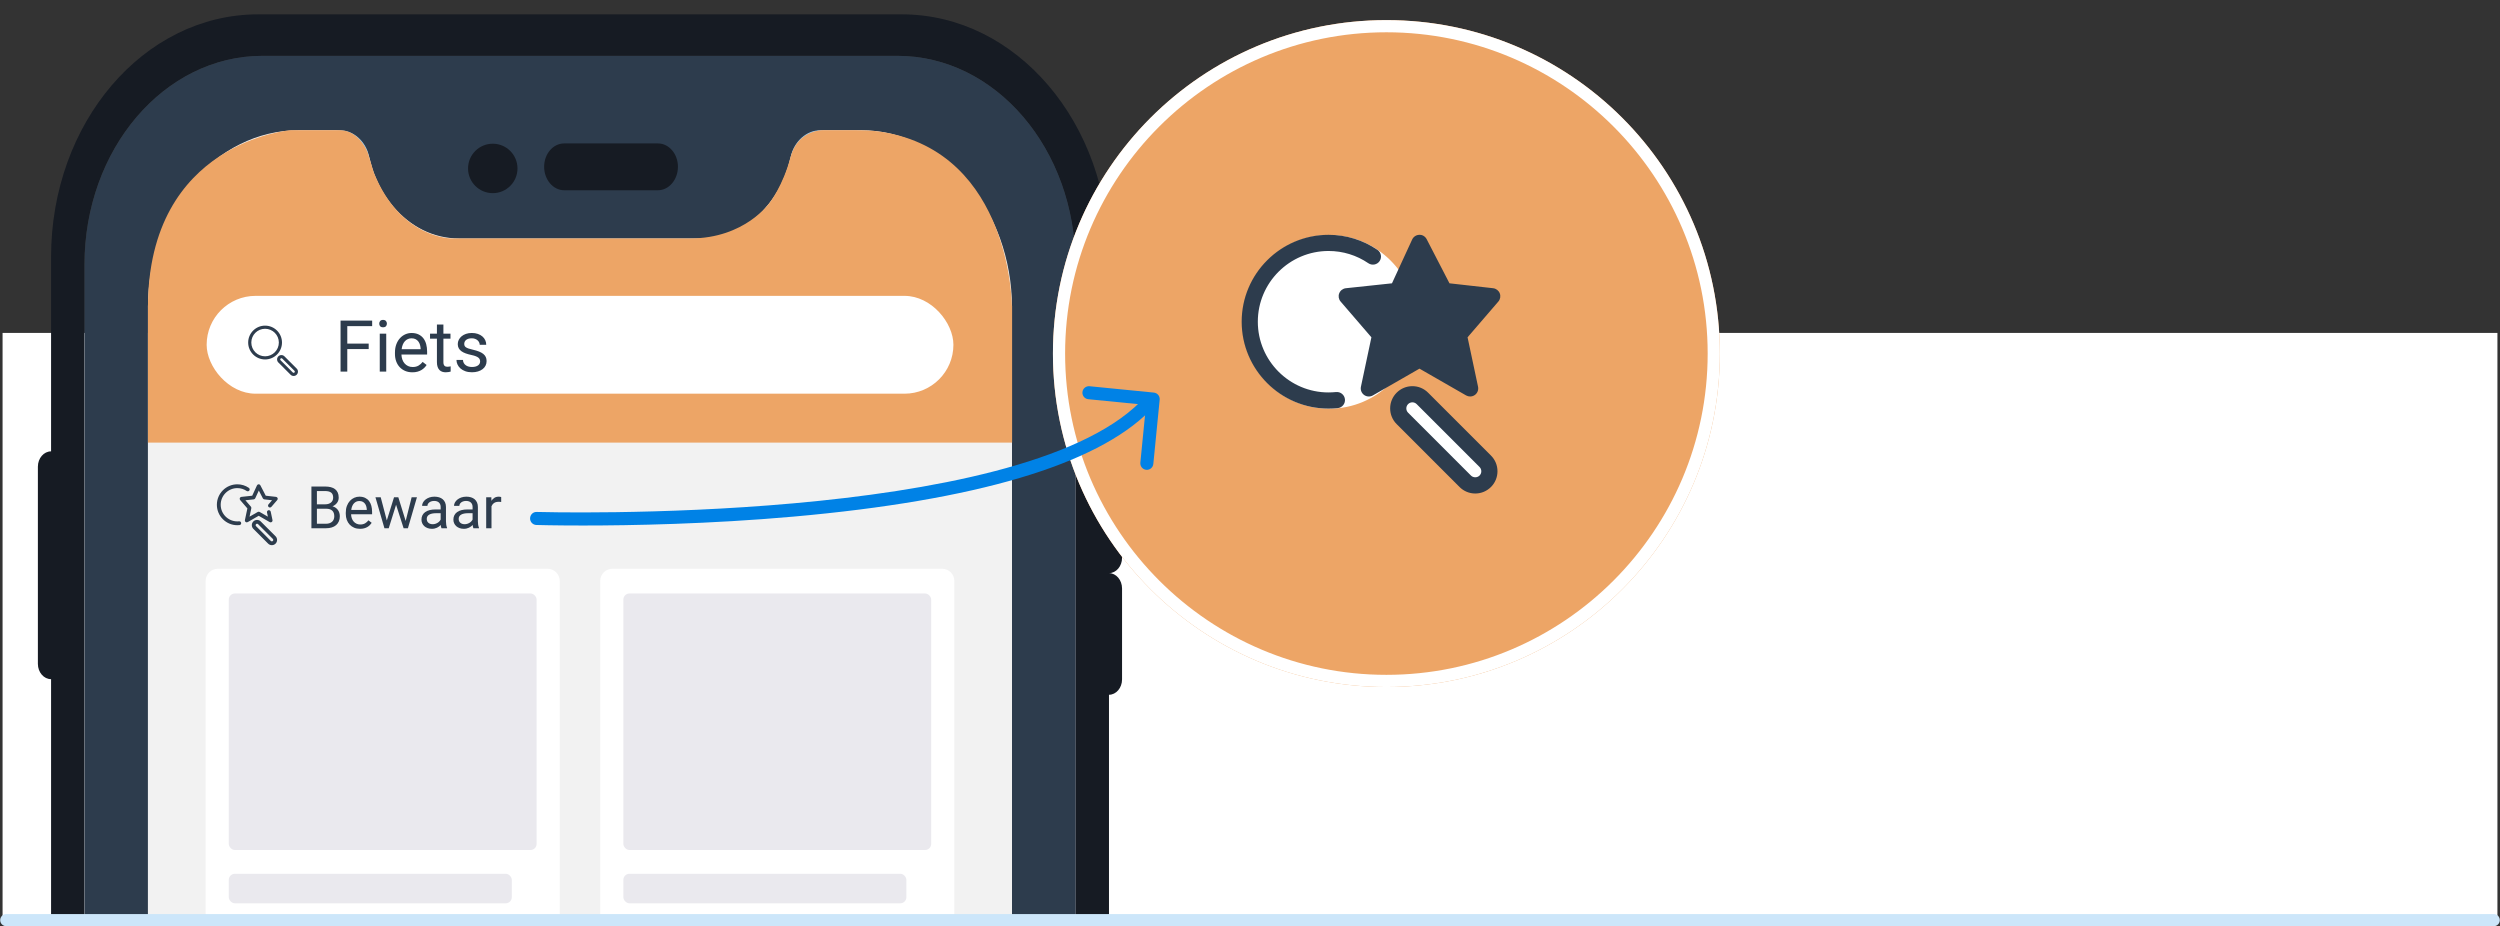
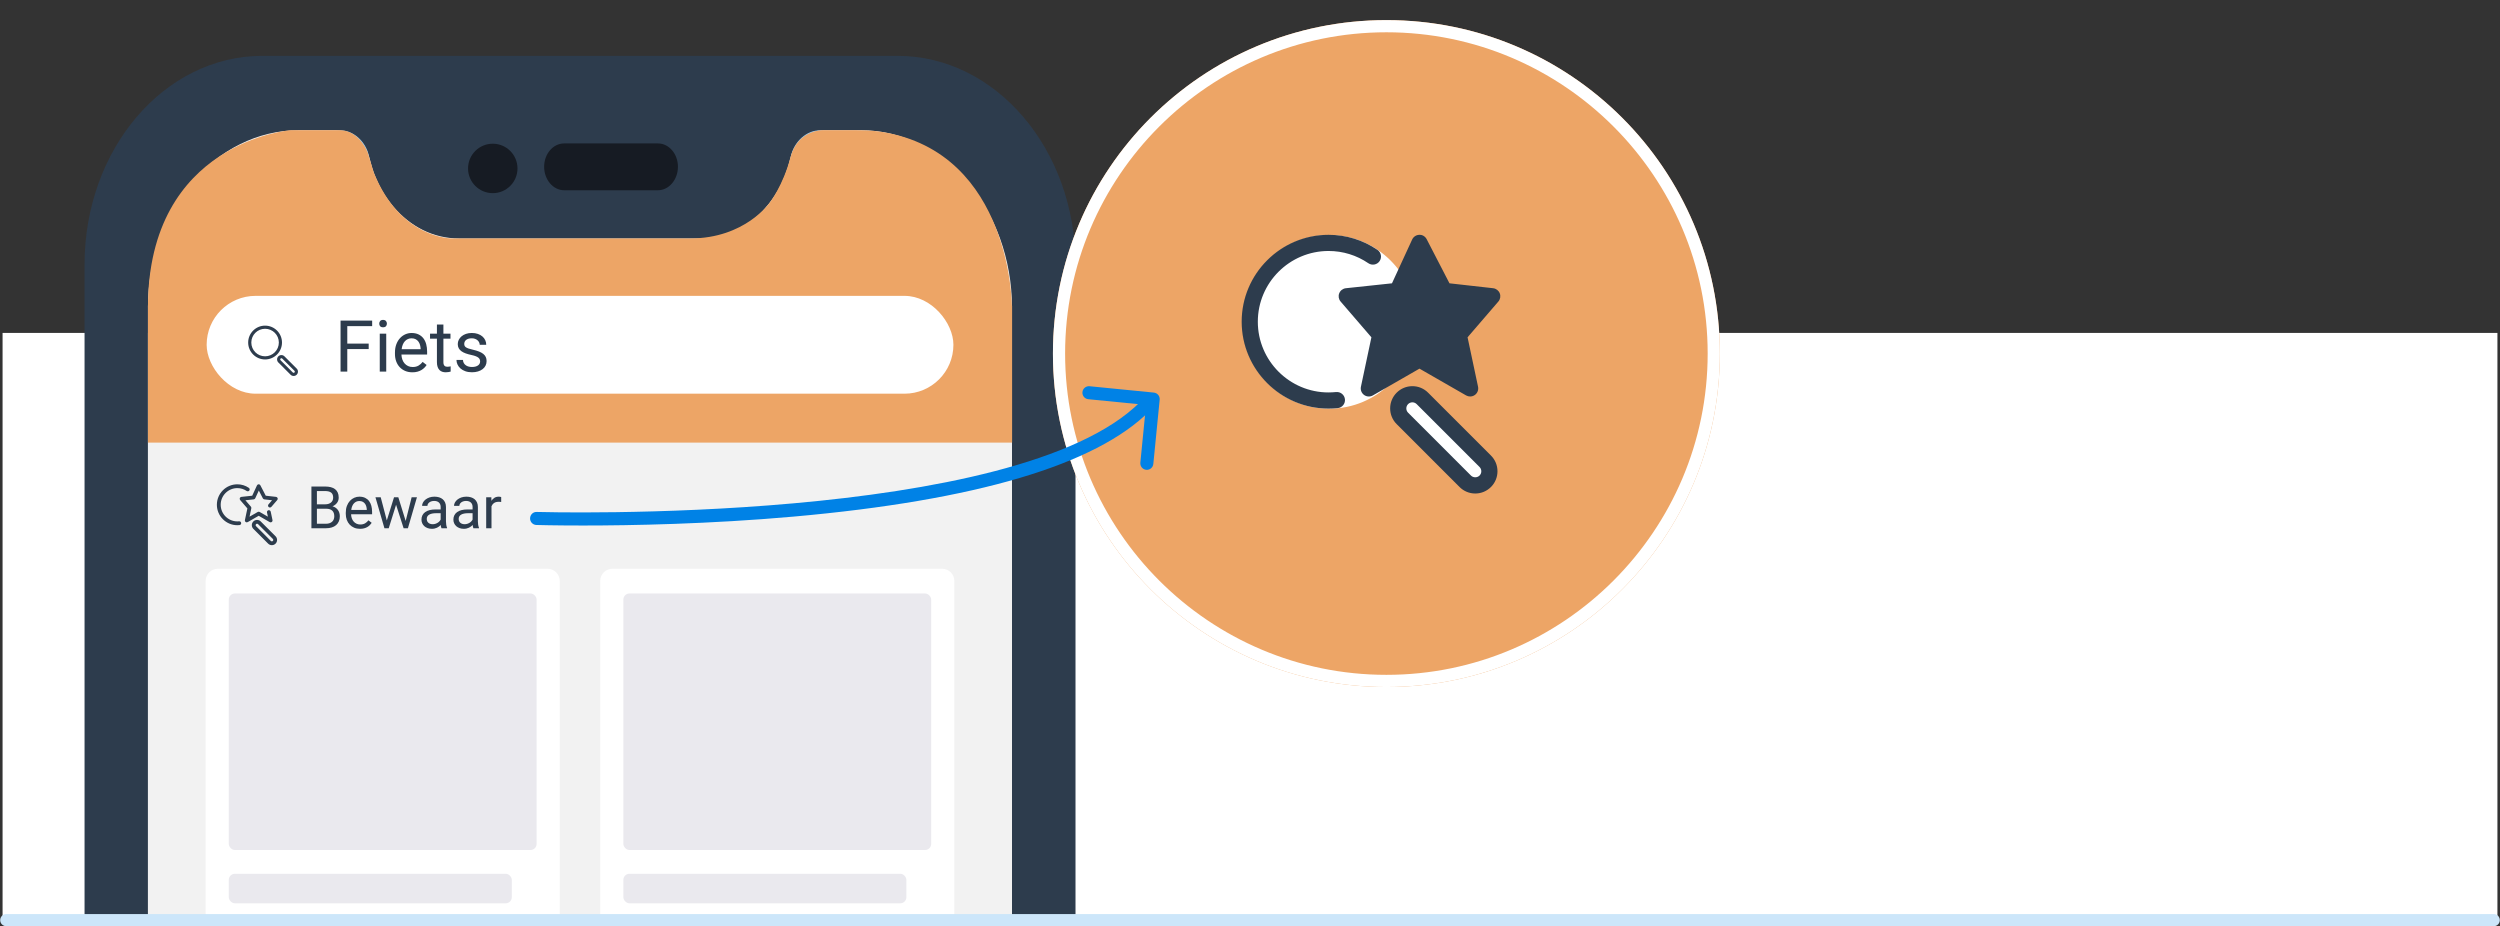
<svg xmlns="http://www.w3.org/2000/svg" id="Layer_1" viewBox="0 0 410.846 152.212">
  <rect x="0" y="0" width="410.846" height="152.212" fill="#333333" stroke="none" />
  <rect x=".423" y="54.712" width="410" height="97" style="fill:#fff;" />
  <g>
    <g>
      <g>
        <g>
          <g>
            <g>
              <g>
                <path d="M130.396,21.395c0,1.833-.25,3.616-.688,5.278,.063-.171,.104-.367,.146-.538,.667-2.859,3.022-4.74,5.544-4.74h-5.002Z" style="fill:#4897d2;" />
                <path d="M60.225,21.395h-5.002c2.522,0,4.877,1.881,5.544,4.74,.042,.195,.083,.366,.146,.538-.458-1.662-.688-3.445-.688-5.278Z" style="fill:#4897d2;" />
-                 <path d="M182.249,152.212v-38.035c1.167,0,2.147-1.124,2.147-2.517v-14.955c0-1.393-.98-2.517-2.147-2.517,1.167,0,2.147-1.124,2.147-2.517v-14.979c0-1.393-.98-2.517-2.147-2.517v-31.937c0-22.041-15.235-39.879-34.033-39.879H42.405C23.607,2.36,8.393,20.198,8.393,42.239v31.937c-1.188,0-2.167,1.124-2.167,2.517v32.402c0,1.393,.979,2.517,2.167,2.517v40.6m5.481,0V43.485c0-18.962,13.109-34.307,29.261-34.307h104.351c16.152,0,29.24,15.345,29.24,34.307v108.727" style="fill:#161b23;" />
                <path d="M130.396,21.395c0,1.833-.25,3.616-.688,5.278,.063-.171,.104-.367,.146-.538,.667-2.859,3.022-4.74,5.544-4.74h-5.002Z" style="fill:#9bccee;" />
                <path d="M60.225,21.395h-5.002c2.522,0,4.877,1.881,5.544,4.74,.042,.195,.083,.366,.146,.538-.458-1.662-.688-3.445-.688-5.278Z" style="fill:#9bccee;" />
                <path d="M176.747,152.212V43.485c0-18.962-13.109-34.307-29.261-34.307H43.135c-16.152,0-29.24,15.345-29.24,34.307v108.727m10.421,0V50.603c0-16.131,11.16-29.207,24.918-29.207h6.563c2.286,0,4.318,1.778,4.891,4.373,.067,.305,.142,.607,.224,.905,.146,.562,.313,1.1,.5,1.637v.024c.208,.538,.417,1.051,.646,1.539,.229,.513,.479,1.002,.75,1.466s.563,.929,.875,1.368c.313,.44,.646,.88,.98,1.271,2.751,3.226,6.544,5.205,10.733,5.205h39.827c.604,0,1.188-.049,1.751-.147,.417-.024,.834-.098,1.23-.196,.083-.024,.146-.049,.229-.073,.417-.098,.813-.22,1.209-.367,.042,0,.083-.024,.125-.049,.354-.122,.709-.269,1.063-.44,.938-.415,1.834-.977,2.668-1.613,.167-.122,.333-.244,.5-.391,.292-.22,.563-.489,.834-.733l.104-.122c.292-.269,.563-.538,.813-.855,.771-.855,1.459-1.833,2.063-2.859,.271-.464,.521-.953,.75-1.466,.271-.586,.5-1.173,.709-1.784,.167-.464,.313-.929,.438-1.417,.072-.272,.138-.547,.2-.825,.58-2.632,2.627-4.453,4.946-4.453h6.54c13.701,0,24.911,13.143,24.911,29.207v101.609" style="fill:#2d3c4d;" />
                <path d="M166.305,152.212V50.498c0-16.005-11.171-29.103-24.822-29.103h-6.086c-2.522,0-4.877,1.881-5.544,4.74-.042,.171-.083,.366-.146,.538-.125,.489-.25,.953-.438,1.417-.208,.611-.438,1.197-.709,1.784-.229,.513-.479,1.002-.75,1.466-.604,1.026-1.292,2.004-2.063,2.859-.25,.318-.521,.611-.813,.855l-.104,.122c-.271,.244-.542,.513-.834,.733-.167,.147-.333,.269-.5,.391-.834,.635-1.73,1.197-2.668,1.613-.354,.196-.709,.342-1.063,.44-.042,.024-.083,.049-.125,.049-.396,.171-.792,.293-1.209,.367-.083,.024-.146,.049-.229,.073-.396,.098-.813,.171-1.23,.196-.563,.098-1.146,.147-1.751,.147h-39.827c-4.189,0-7.982-1.979-10.733-5.205-.334-.391-.667-.831-.98-1.271-.313-.44-.604-.88-.875-1.368-.271-.464-.521-.953-.75-1.466-.229-.489-.438-1.002-.646-1.539v-.024c-.188-.513-.354-1.075-.5-1.637-.062-.171-.104-.342-.146-.538-.667-2.859-3.022-4.74-5.544-4.74h-6.086c-13.713,0-24.822,13.024-24.822,29.103v101.714" style="fill:#f2f2f2;" />
                <path d="M111.411,27.406c0,2.126-1.48,3.861-3.293,3.861h-15.402c-1.813,0-3.293-1.735-3.293-3.861s1.48-3.836,3.293-3.836h15.402c1.813,0,3.293,1.711,3.293,3.836Z" style="fill:#161b23;" />
              </g>
              <circle cx="80.981" cy="27.68" r="4.063" style="fill:#161b23;" />
            </g>
            <path d="M24.315,50.498H166.305s.003-25.393-21.36-28.818c-1.552-.249-3.219-.284-5.005-.284h-4.543s-4.263-.21-5.49,4.453c-1.227,4.663-3.394,7.429-3.394,7.429,0,0-4.04,5.907-13.103,5.907h-39.062s-8.49,.199-12.937-10.874l-.949-3.135s-1.332-3.796-4.667-3.78c-3.336,.016-8.023-.001-8.023-.001,0,0-23.458,1.799-23.458,29.104Z" style="fill:#eda566;" />
          </g>
          <g>
            <path d="M35.796,93.469h54.189c1.105,0,2.001,.897,2.001,2.001v56.742H33.795v-56.742c0-1.105,.897-2.001,2.001-2.001Z" style="fill:#fff;" />
            <rect x="37.598" y="97.533" width="50.586" height="42.155" rx="1.001" ry="1.001" style="fill:#eae9ee;" />
            <rect x="37.598" y="143.594" width="46.51" height="4.854" rx="1.001" ry="1.001" style="fill:#eae9ee;" />
          </g>
          <g>
            <path d="M100.641,93.469h54.189c1.105,0,2.001,.897,2.001,2.001v56.742h-58.192v-56.742c0-1.105,.897-2.001,2.001-2.001Z" style="fill:#fff;" />
            <rect x="102.442" y="97.533" width="50.586" height="42.155" rx="1.001" ry="1.001" style="fill:#eae9ee;" />
            <rect x="102.442" y="143.594" width="46.51" height="4.854" rx="1.001" ry="1.001" style="fill:#eae9ee;" />
          </g>
          <rect x="24.314" y="50.23" width="142.014" height="22.508" style="fill:#eda566;" />
          <rect x="33.961" y="48.622" width="122.721" height="16.077" rx="8.039" ry="8.039" style="fill:#fff;" />
          <g>
            <path d="M48.255,61.787c-.19,0-.368-.074-.502-.208l-2.011-2.011c-.277-.277-.277-.728,0-1.005,.135-.135,.313-.209,.503-.209,.19,0,.368,.074,.502,.208l2.011,2.011c.277,.277,.277,.728-0,1.005-.135,.135-.313,.209-.503,.209Zm-2.011-2.916c-.052,0-.1,.02-.137,.057-.076,.076-.076,.199-0,.274l2.011,2.011c.074,.074,.201,.073,.274-0,.076-.076,.076-.199,0-.274l-2.011-2.011c-.037-.037-.085-.057-.137-.057Z" style="fill:#2d3c4d;" />
            <path d="M43.563,59.072c-1.532,0-2.779-1.247-2.779-2.779s1.247-2.779,2.779-2.779,2.779,1.247,2.779,2.779-1.247,2.779-2.779,2.779Zm0-5.041c-1.247,0-2.262,1.015-2.262,2.262s1.015,2.262,2.262,2.262,2.262-1.015,2.262-2.262-1.015-2.262-2.262-2.262Z" style="fill:#2d3c4d;" />
          </g>
        </g>
        <g>
          <circle cx="227.837" cy="58.104" r="54.799" style="fill:#eda566;" />
          <path d="M227.837,5.305c29.113,0,52.799,23.686,52.799,52.799s-23.686,52.799-52.799,52.799-52.799-23.686-52.799-52.799S198.724,5.305,227.837,5.305m0-2c-30.265,0-54.799,24.534-54.799,54.799s24.534,54.799,54.799,54.799,54.799-24.534,54.799-54.799S258.102,3.305,227.837,3.305h0Z" style="fill:#fff;" />
        </g>
      </g>
      <g>
        <path d="M51.177,86.812v-6.858h2.242c.352,0,.666,.036,.942,.106,.276,.071,.511,.181,.704,.33,.193,.15,.341,.339,.443,.568s.153,.504,.153,.824-.091,.604-.273,.85c-.182,.247-.43,.438-.744,.573,.192,.053,.362,.132,.511,.235s.275,.226,.377,.367,.18,.3,.233,.476,.08,.36,.08,.551c0,.32-.054,.604-.162,.85-.108,.247-.262,.454-.459,.622-.198,.169-.436,.295-.716,.379s-.59,.127-.933,.127h-2.397Zm.904-3.933h1.366c.195,0,.372-.025,.532-.075s.298-.122,.412-.217,.203-.21,.266-.346c.063-.137,.094-.291,.094-.464,0-.377-.11-.651-.33-.822-.22-.171-.554-.256-1.003-.256h-1.338v2.181Zm0,.725v2.468h1.493c.217,0,.409-.029,.577-.087,.168-.058,.31-.139,.426-.245,.116-.105,.205-.233,.266-.386,.061-.152,.092-.322,.092-.511s-.025-.36-.075-.513-.129-.284-.238-.391-.246-.189-.412-.247-.364-.087-.593-.087h-1.535Z" style="fill:#2d3c4d;" />
        <path d="M59.161,86.906c-.355,0-.676-.061-.963-.184s-.533-.293-.737-.511c-.204-.218-.361-.478-.471-.779s-.165-.631-.165-.989v-.198c0-.414,.062-.785,.186-1.112s.289-.601,.497-.824,.444-.394,.711-.511c.267-.118,.545-.177,.834-.177,.364,0,.678,.064,.942,.191,.264,.128,.481,.302,.653,.525s.297,.487,.379,.791,.122,.636,.122,.994v.391h-3.452c.006,.235,.045,.455,.116,.659s.171,.382,.301,.532,.287,.27,.471,.358,.391,.132,.624,.132c.308,0,.568-.063,.782-.188s.4-.292,.56-.499l.532,.414c-.082,.126-.181,.248-.297,.365-.116,.118-.252,.223-.407,.316s-.334,.166-.535,.221c-.201,.055-.429,.083-.683,.083Zm-.108-4.569c-.176,0-.338,.032-.485,.096-.148,.065-.279,.158-.396,.281s-.212,.275-.289,.457-.13,.391-.158,.626h2.553v-.066c-.009-.17-.037-.338-.082-.504s-.116-.316-.212-.447-.219-.239-.37-.32-.338-.122-.56-.122Z" style="fill:#2d3c4d;" />
        <path d="M66.669,85.611l.98-3.895h.871l-1.484,5.096h-.707l-1.239-3.862-1.206,3.862h-.707l-1.479-5.096h.867l1.003,3.815,1.187-3.815h.702l1.21,3.895Z" style="fill:#2d3c4d;" />
        <path d="M72.552,86.812c-.031-.063-.057-.142-.075-.238s-.035-.196-.047-.299c-.082,.085-.173,.166-.275,.243s-.214,.144-.334,.202c-.121,.059-.252,.104-.394,.137-.141,.032-.29,.049-.447,.049-.261,0-.497-.039-.709-.118s-.393-.185-.542-.32-.265-.295-.346-.478c-.082-.184-.122-.381-.122-.591,0-.273,.053-.514,.16-.723,.107-.208,.26-.384,.459-.525s.44-.248,.723-.32,.598-.108,.947-.108h.867v-.4c0-.305-.091-.547-.273-.728-.182-.18-.451-.271-.805-.271-.163,0-.312,.022-.447,.066s-.25,.103-.346,.176c-.096,.074-.171,.16-.224,.257s-.08,.199-.08,.306h-.876c0-.182,.048-.363,.144-.542s.231-.34,.407-.483c.176-.142,.389-.259,.638-.349,.25-.089,.528-.134,.836-.134,.276,0,.532,.036,.766,.106,.234,.071,.434,.178,.6,.32,.166,.143,.297,.321,.391,.535s.141,.463,.141,.749v2.369c0,.173,.015,.354,.045,.544s.074,.354,.134,.492v.075h-.914Zm-1.446-.664c.157,0,.305-.022,.443-.066s.264-.101,.377-.172c.113-.07,.211-.151,.295-.242s.148-.185,.195-.283v-1.046h-.725c-.499,0-.884,.078-1.154,.233-.27,.156-.405,.39-.405,.704,0,.122,.02,.237,.061,.344s.103,.199,.186,.276,.185,.138,.306,.183c.121,.046,.261,.069,.421,.069Z" style="fill:#2d3c4d;" />
        <path d="M77.799,86.812c-.031-.063-.057-.142-.075-.238s-.035-.196-.047-.299c-.082,.085-.173,.166-.275,.243s-.214,.144-.334,.202c-.121,.059-.252,.104-.394,.137-.141,.032-.29,.049-.447,.049-.261,0-.497-.039-.709-.118s-.393-.185-.542-.32-.265-.295-.346-.478c-.082-.184-.122-.381-.122-.591,0-.273,.053-.514,.16-.723,.107-.208,.26-.384,.459-.525s.44-.248,.723-.32,.598-.108,.947-.108h.867v-.4c0-.305-.091-.547-.273-.728-.182-.18-.451-.271-.805-.271-.163,0-.312,.022-.447,.066s-.25,.103-.346,.176c-.096,.074-.171,.16-.224,.257s-.08,.199-.08,.306h-.876c0-.182,.048-.363,.144-.542s.231-.34,.407-.483c.176-.142,.389-.259,.638-.349,.25-.089,.528-.134,.836-.134,.276,0,.532,.036,.766,.106,.234,.071,.434,.178,.6,.32,.166,.143,.297,.321,.391,.535s.141,.463,.141,.749v2.369c0,.173,.015,.354,.045,.544s.074,.354,.134,.492v.075h-.914Zm-1.446-.664c.157,0,.305-.022,.443-.066s.264-.101,.377-.172c.113-.07,.211-.151,.295-.242s.148-.185,.195-.283v-1.046h-.725c-.499,0-.884,.078-1.154,.233-.27,.156-.405,.39-.405,.704,0,.122,.02,.237,.061,.344s.103,.199,.186,.276,.185,.138,.306,.183c.121,.046,.261,.069,.421,.069Z" style="fill:#2d3c4d;" />
        <path d="M82.363,82.498c-.075-.013-.145-.021-.209-.026-.064-.004-.138-.007-.219-.007-.301,0-.547,.066-.737,.198s-.332,.309-.427,.532v3.617h-.871v-5.096h.848l.014,.589c.132-.21,.297-.377,.495-.499s.438-.184,.721-.184c.063,0,.135,.007,.217,.021,.082,.015,.138,.029,.17,.045v.81Z" style="fill:#2d3c4d;" />
      </g>
      <g>
        <path d="M60.589,57.366h-3.517v3.702h-1.105v-8.382h5.193v.91h-4.087v2.867h3.517v.904Z" style="fill:#2d3c4d;" />
        <path d="M62.322,53.187c0-.173,.053-.319,.158-.438,.105-.119,.262-.178,.469-.178s.365,.06,.472,.178c.107,.119,.161,.265,.161,.438s-.054,.317-.161,.432c-.108,.115-.265,.173-.472,.173s-.364-.058-.469-.173c-.106-.115-.158-.259-.158-.432Zm1.151,7.881h-1.065v-6.229h1.065v6.229Z" style="fill:#2d3c4d;" />
        <path d="M67.762,61.183c-.434,0-.826-.075-1.177-.225s-.652-.358-.901-.624c-.25-.267-.441-.585-.576-.953-.135-.368-.201-.771-.201-1.209v-.242c0-.507,.076-.959,.227-1.359,.152-.399,.354-.735,.607-1.007s.543-.48,.869-.625c.326-.143,.666-.216,1.019-.216,.445,0,.829,.077,1.151,.233,.322,.155,.588,.369,.797,.642,.209,.273,.363,.595,.463,.967,.1,.372,.15,.777,.15,1.215v.478h-4.22c.008,.288,.055,.556,.141,.806s.209,.466,.368,.651c.159,.184,.351,.33,.576,.438s.479,.161,.763,.161c.376,0,.694-.077,.956-.23,.261-.153,.489-.357,.685-.61l.651,.507c-.1,.153-.221,.302-.363,.446-.142,.143-.308,.272-.498,.385-.19,.114-.408,.204-.653,.271-.246,.067-.524,.1-.835,.1Zm-.132-5.584c-.215,0-.413,.039-.593,.118-.181,.079-.342,.193-.484,.342-.142,.15-.26,.336-.354,.558-.094,.222-.158,.478-.193,.766h3.12v-.081c-.012-.207-.045-.412-.101-.616-.056-.204-.142-.386-.259-.547-.117-.161-.268-.291-.452-.391s-.413-.15-.685-.15Z" style="fill:#2d3c4d;" />
        <path d="M72.868,53.33v1.508h1.163v.823h-1.163v3.863c0,.161,.019,.291,.058,.388,.038,.098,.089,.174,.153,.228s.136,.089,.219,.106c.082,.018,.168,.026,.256,.026,.088,0,.181-.008,.279-.026,.098-.017,.173-.031,.227-.043v.864c-.085,.023-.194,.048-.328,.075-.135,.027-.298,.04-.489,.04-.196,0-.381-.028-.556-.084-.175-.055-.327-.149-.458-.279-.131-.13-.234-.302-.311-.515-.077-.212-.115-.475-.115-.786v-3.857h-1.134v-.823h1.134v-1.508h1.065Z" style="fill:#2d3c4d;" />
        <path d="M78.901,59.415c0-.115-.017-.223-.052-.325-.035-.102-.103-.198-.204-.288-.102-.091-.247-.174-.435-.251-.188-.077-.436-.148-.743-.213-.345-.073-.656-.159-.933-.259s-.512-.22-.705-.36c-.194-.14-.343-.306-.446-.498s-.155-.417-.155-.674c0-.245,.055-.479,.164-.7,.109-.22,.264-.414,.463-.581,.199-.167,.441-.299,.725-.398,.284-.097,.601-.147,.95-.147,.372,0,.705,.051,.999,.153,.294,.102,.543,.241,.748,.417,.205,.176,.362,.383,.469,.619,.107,.235,.161,.488,.161,.757h-1.071c0-.127-.029-.254-.086-.383-.058-.128-.142-.243-.253-.345-.111-.102-.248-.184-.409-.247-.161-.064-.347-.095-.558-.095-.223,0-.412,.026-.567,.077-.155,.052-.283,.121-.383,.207-.1,.087-.173,.184-.219,.294-.046,.109-.069,.221-.069,.337s.019,.219,.058,.311c.038,.092,.111,.175,.219,.251,.107,.074,.254,.143,.44,.207,.186,.063,.427,.127,.722,.193,.38,.088,.71,.188,.99,.299,.28,.111,.512,.241,.697,.388,.184,.148,.321,.318,.412,.51,.09,.192,.135,.414,.135,.668,0,.273-.057,.522-.17,.748-.113,.227-.276,.42-.486,.581-.211,.161-.464,.287-.76,.377-.296,.09-.624,.135-.984,.135-.414,0-.78-.058-1.097-.173s-.582-.268-.797-.457c-.215-.191-.378-.407-.489-.651-.111-.243-.167-.494-.167-.751h1.065c.012,.219,.064,.402,.158,.55,.094,.148,.212,.267,.354,.36,.142,.092,.297,.158,.466,.196,.169,.038,.338,.058,.507,.058,.219,0,.411-.023,.576-.069,.165-.046,.304-.109,.417-.19,.113-.081,.199-.176,.256-.285,.058-.11,.086-.228,.086-.354Z" style="fill:#2d3c4d;" />
      </g>
      <path d="M39.001,85.686c.096,0,.194-.005,.29-.015,.171-.017,.325,.107,.344,.278,.018,.172-.106,.326-.278,.344-.118,.012-.237,.019-.355,.019-1.853,0-3.361-1.508-3.361-3.361s1.508-3.361,3.361-3.361c.679,0,1.333,.202,1.892,.583,.143,.097,.179,.292,.082,.434-.097,.143-.292,.179-.434,.082-.455-.31-.987-.474-1.539-.474-1.508,0-2.735,1.227-2.735,2.735s1.227,2.735,2.735,2.735Zm6.365-4.03c.115,.013,.214,.089,.256,.196,.042,.108,.021,.23-.054,.318l-.97,1.126c-.113,.131-.31,.146-.441,.033-.131-.113-.146-.31-.033-.441l.584-.678-1.267-.142c-.104-.012-.195-.074-.243-.167l-.665-1.286-.587,1.273c-.046,.1-.141,.168-.251,.18l-1.366,.146,.903,1.049c.064,.074,.089,.173,.069,.269l-.292,1.379,1.352-.777c.096-.055,.215-.055,.311,0l1.352,.777-.146-.688c-.036-.169,.072-.335,.241-.371,.17-.037,.335,.072,.371,.241l.291,1.373c.026,.12-.022,.245-.122,.318-.1,.072-.233,.08-.34,.018l-1.803-1.036-1.803,1.036c-.048,.028-.102,.042-.156,.042-.065,0-.129-.02-.184-.06-.1-.073-.148-.197-.122-.318l.405-1.912-1.191-1.383c-.076-.088-.097-.211-.054-.319,.043-.108,.142-.183,.257-.196l1.783-.19,.78-1.694c.05-.108,.157-.179,.277-.182,.119-.007,.23,.063,.285,.169l.882,1.706,1.689,.19Zm-3.123,3.787c.229,0,.445,.089,.608,.252l2.432,2.432c.162,.162,.252,.378,.252,.608-0,.229-.09,.445-.252,.607-.163,.163-.379,.252-.608,.252-.229,0-.445-.09-.607-.252l-2.432-2.432c-.162-.162-.252-.378-.252-.608,0-.229,.09-.445,.252-.607,.163-.163,.378-.252,.608-.252Zm2.597,3.457c-.089,.089-.242,.089-.331,0l-2.432-2.432c-.044-.044-.068-.103-.068-.166,0-.063,.024-.121,.069-.166,.044-.045,.103-.069,.166-.069,.062,0,.121,.024,.165,.069l2.432,2.432c.044,.044,.068,.103,.068,.166,0,.063-.024,.122-.069,.166Z" style="fill:#2d3c4d; fill-rule:evenodd;" />
      <path d="M190.341,64.903c.174,.212,.267,.49,.238,.785l-1.043,10.559c-.058,.589-.583,1.019-1.172,.961-.589-.058-1.02-.583-.961-1.172l.938-9.492-9.493-.938c-.589-.058-1.02-.583-.961-1.172,.058-.589,.583-1.019,1.172-.961l10.559,1.044c.294,.029,.549,.175,.723,.387Z" style="fill:#0082e6;" />
      <path d="M95.791,86.363c-4.712,0-7.566-.085-7.641-.087-.592-.018-1.056-.513-1.038-1.105s.502-1.071,1.105-1.038c.785,.023,78.872,2.213,99.178-18.093,.418-.419,1.097-.419,1.516,0s.419,1.097,0,1.516c-8.838,8.839-28.512,14.672-58.474,17.34-13.854,1.234-26.815,1.467-34.645,1.467Z" style="fill:#0082e6;" />
    </g>
    <rect x="228.52" y="70.421" width="17.799" height="4.088" transform="translate(125.532 -149.121) rotate(46.236)" style="fill:#fff;" />
    <circle cx="218.438" cy="52.898" r="14.265" style="fill:#fff;" />
    <path d="M218.331,64.492c.409,0,.824-.023,1.233-.065,.727-.07,1.383,.453,1.461,1.183,.077,.729-.452,1.384-1.182,1.46-.501,.053-1.009,.079-1.51,.079-7.874,0-14.28-6.406-14.28-14.28s6.406-14.28,14.28-14.28c2.884,0,5.664,.857,8.038,2.476,.606,.414,.762,1.24,.349,1.846-.413,.606-1.24,.762-1.846,.349-1.932-1.317-4.194-2.014-6.542-2.014-6.409,0-11.624,5.215-11.624,11.624s5.215,11.624,11.624,11.624Zm27.049-17.125c.489,.055,.908,.377,1.088,.835,.18,.458,.091,.978-.23,1.352l-5.061,5.878,1.723,8.123c.108,.512-.094,1.041-.518,1.35-.232,.169-.506,.254-.782,.254-.228,0-.456-.058-.662-.176l-7.663-4.402-7.663,4.402c-.454,.261-1.02,.23-1.443-.078-.424-.309-.627-.838-.518-1.35l1.723-8.123-5.061-5.878c-.323-.374-.411-.897-.228-1.356,.182-.459,.604-.78,1.094-.832l7.575-.806,3.316-7.197c.212-.461,.669-.761,1.176-.772,.503-.03,.977,.266,1.21,.718l3.747,7.25,7.177,.807Zm-13.271,16.094c.974,0,1.891,.38,2.582,1.071l10.334,10.334c.69,.69,1.069,1.607,1.069,2.584-.001,.975-.381,1.892-1.07,2.581-.691,.691-1.609,1.072-2.584,1.072-.974,0-1.891-.381-2.581-1.071l-10.334-10.335c-.69-.689-1.069-1.607-1.069-2.584,.001-.975,.381-1.892,1.07-2.581,.691-.691,1.608-1.071,2.584-1.071Zm11.036,14.692c-.377,.377-1.03,.378-1.408,.001l-10.334-10.335c-.187-.187-.291-.437-.291-.704,0-.266,.104-.516,.291-.705,.189-.189,.439-.293,.705-.293,.264,0,.514,.104,.703,.292l10.334,10.334c.187,.187,.291,.437,.291,.704,0,.267-.103,.517-.291,.705Z" style="fill:#2d3c4d; fill-rule:evenodd;" />
  </g>
  <path d="M409.814,152.212H1.032c-.552,0-1-.447-1-1s.448-1,1-1H409.814c.553,0,1,.447,1,1s-.447,1-1,1Z" style="fill:#cce6fa;" />
</svg>